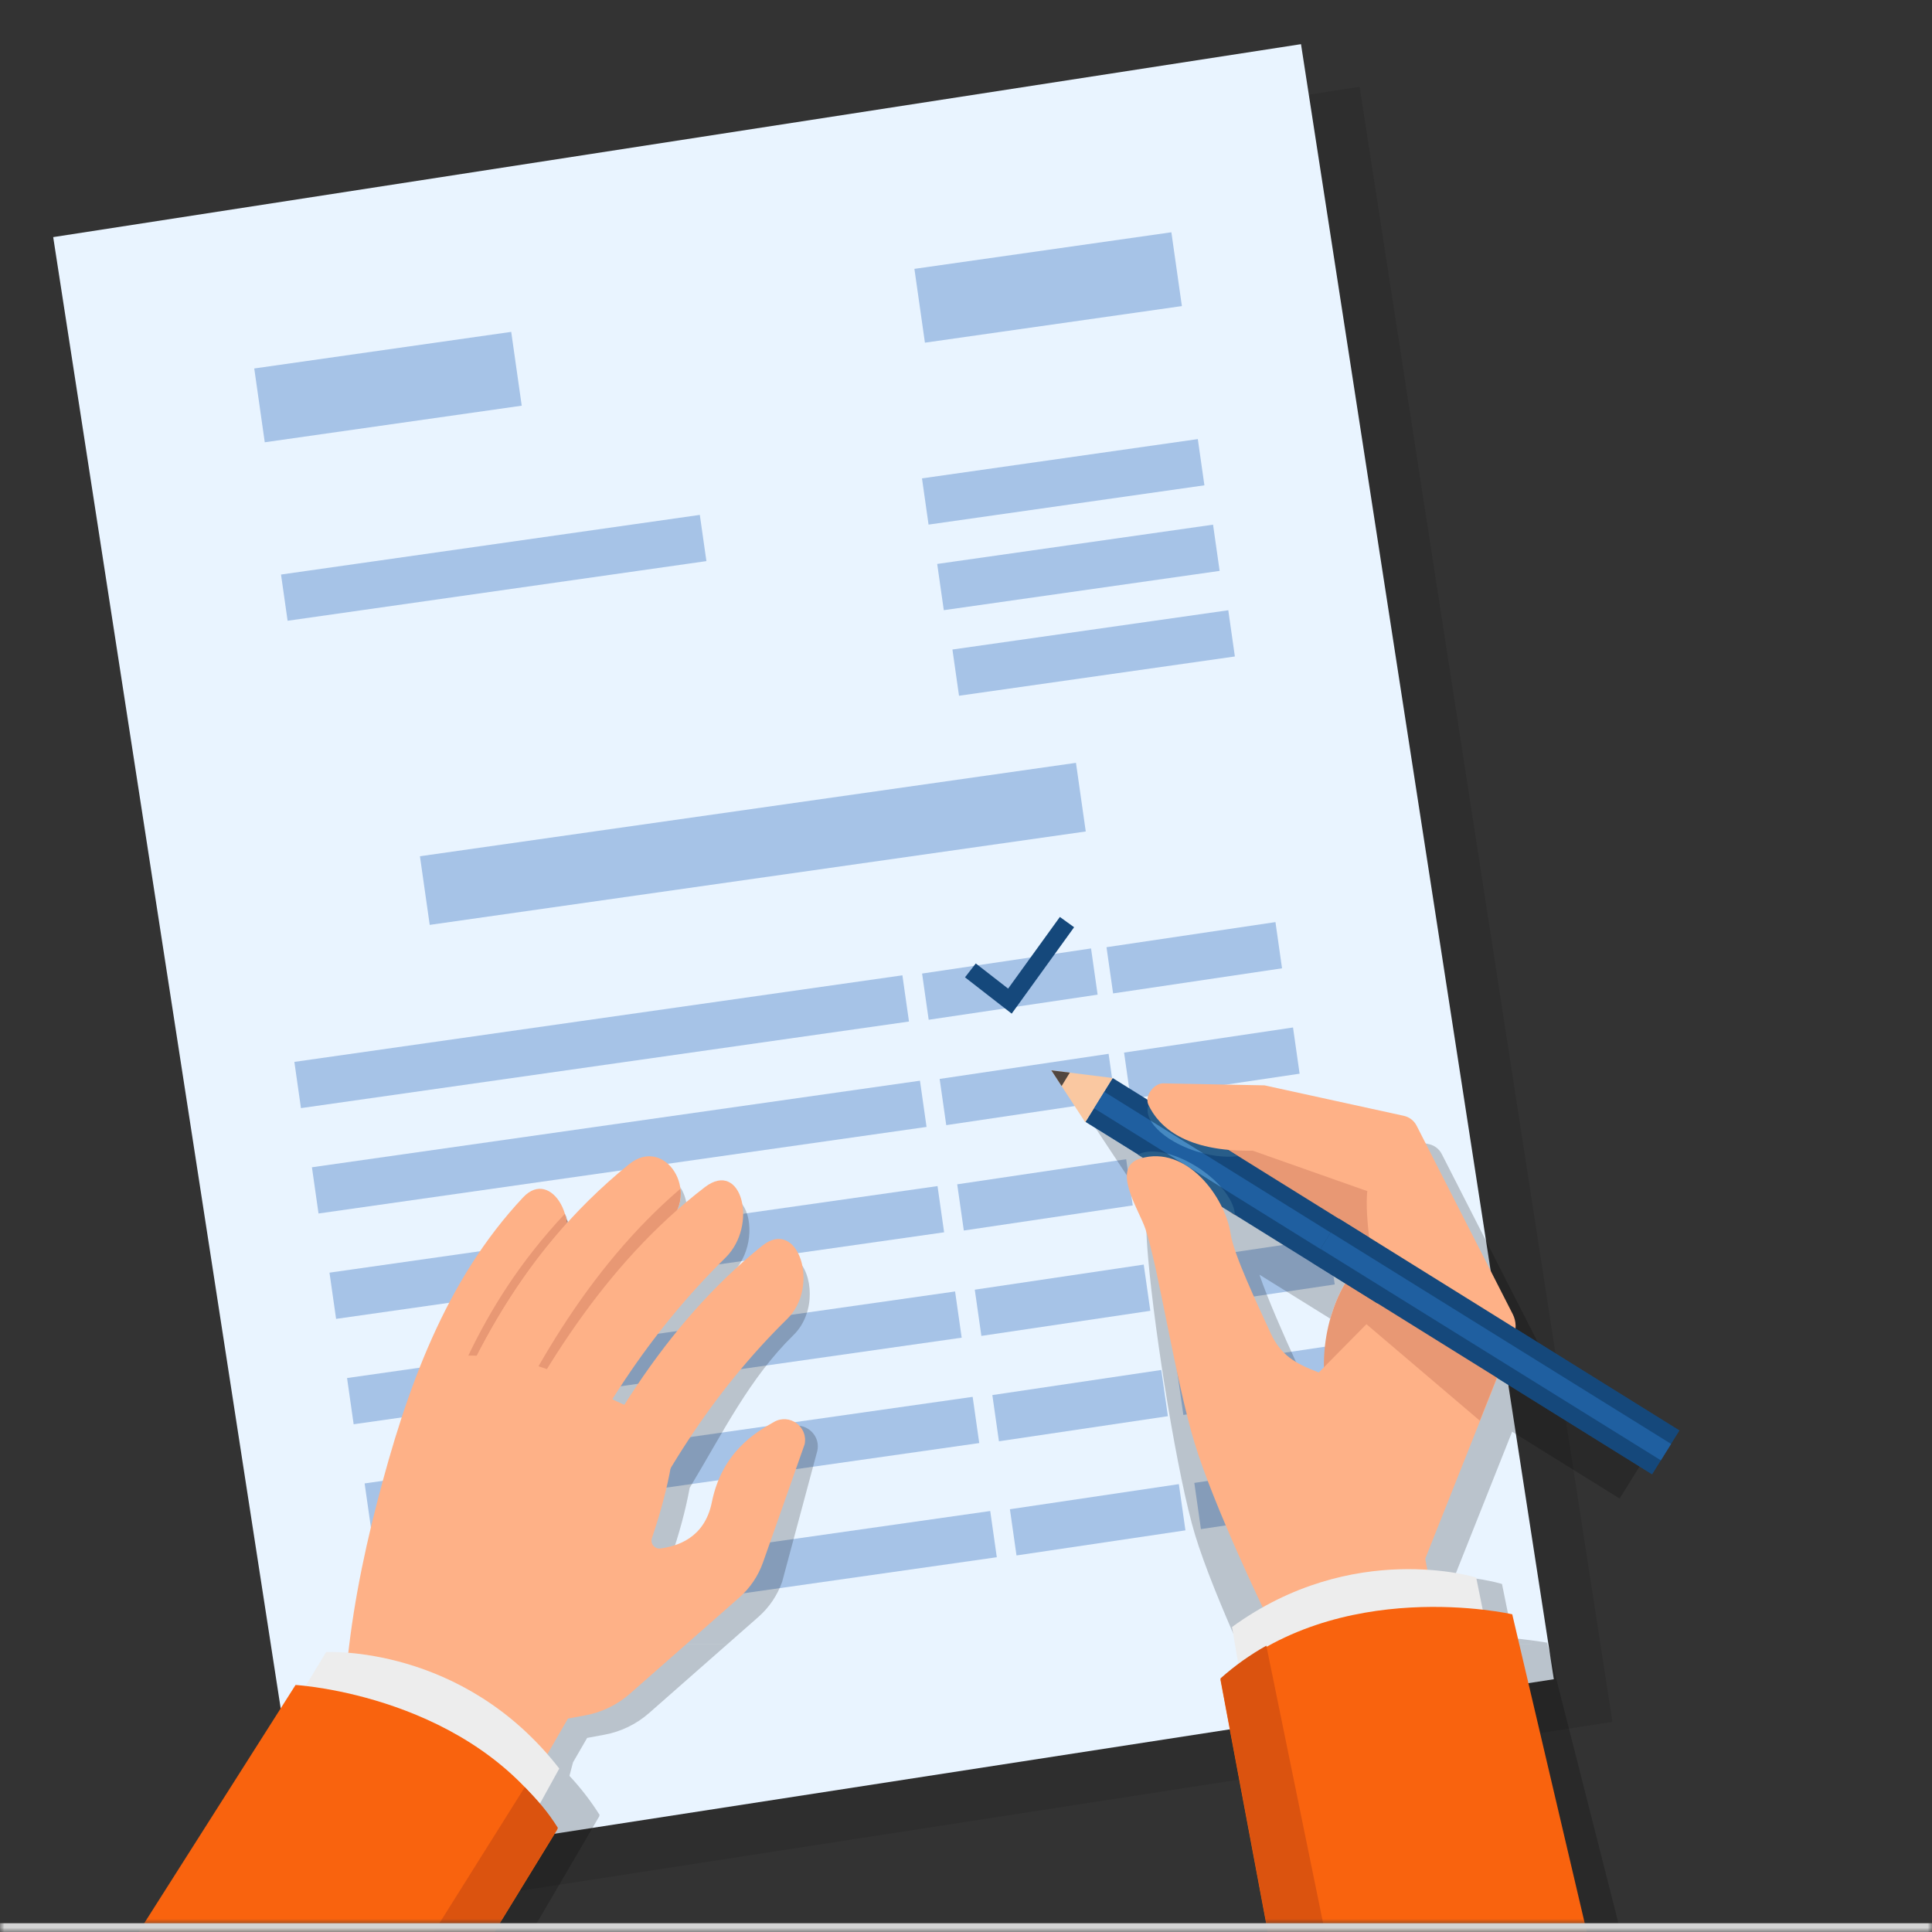
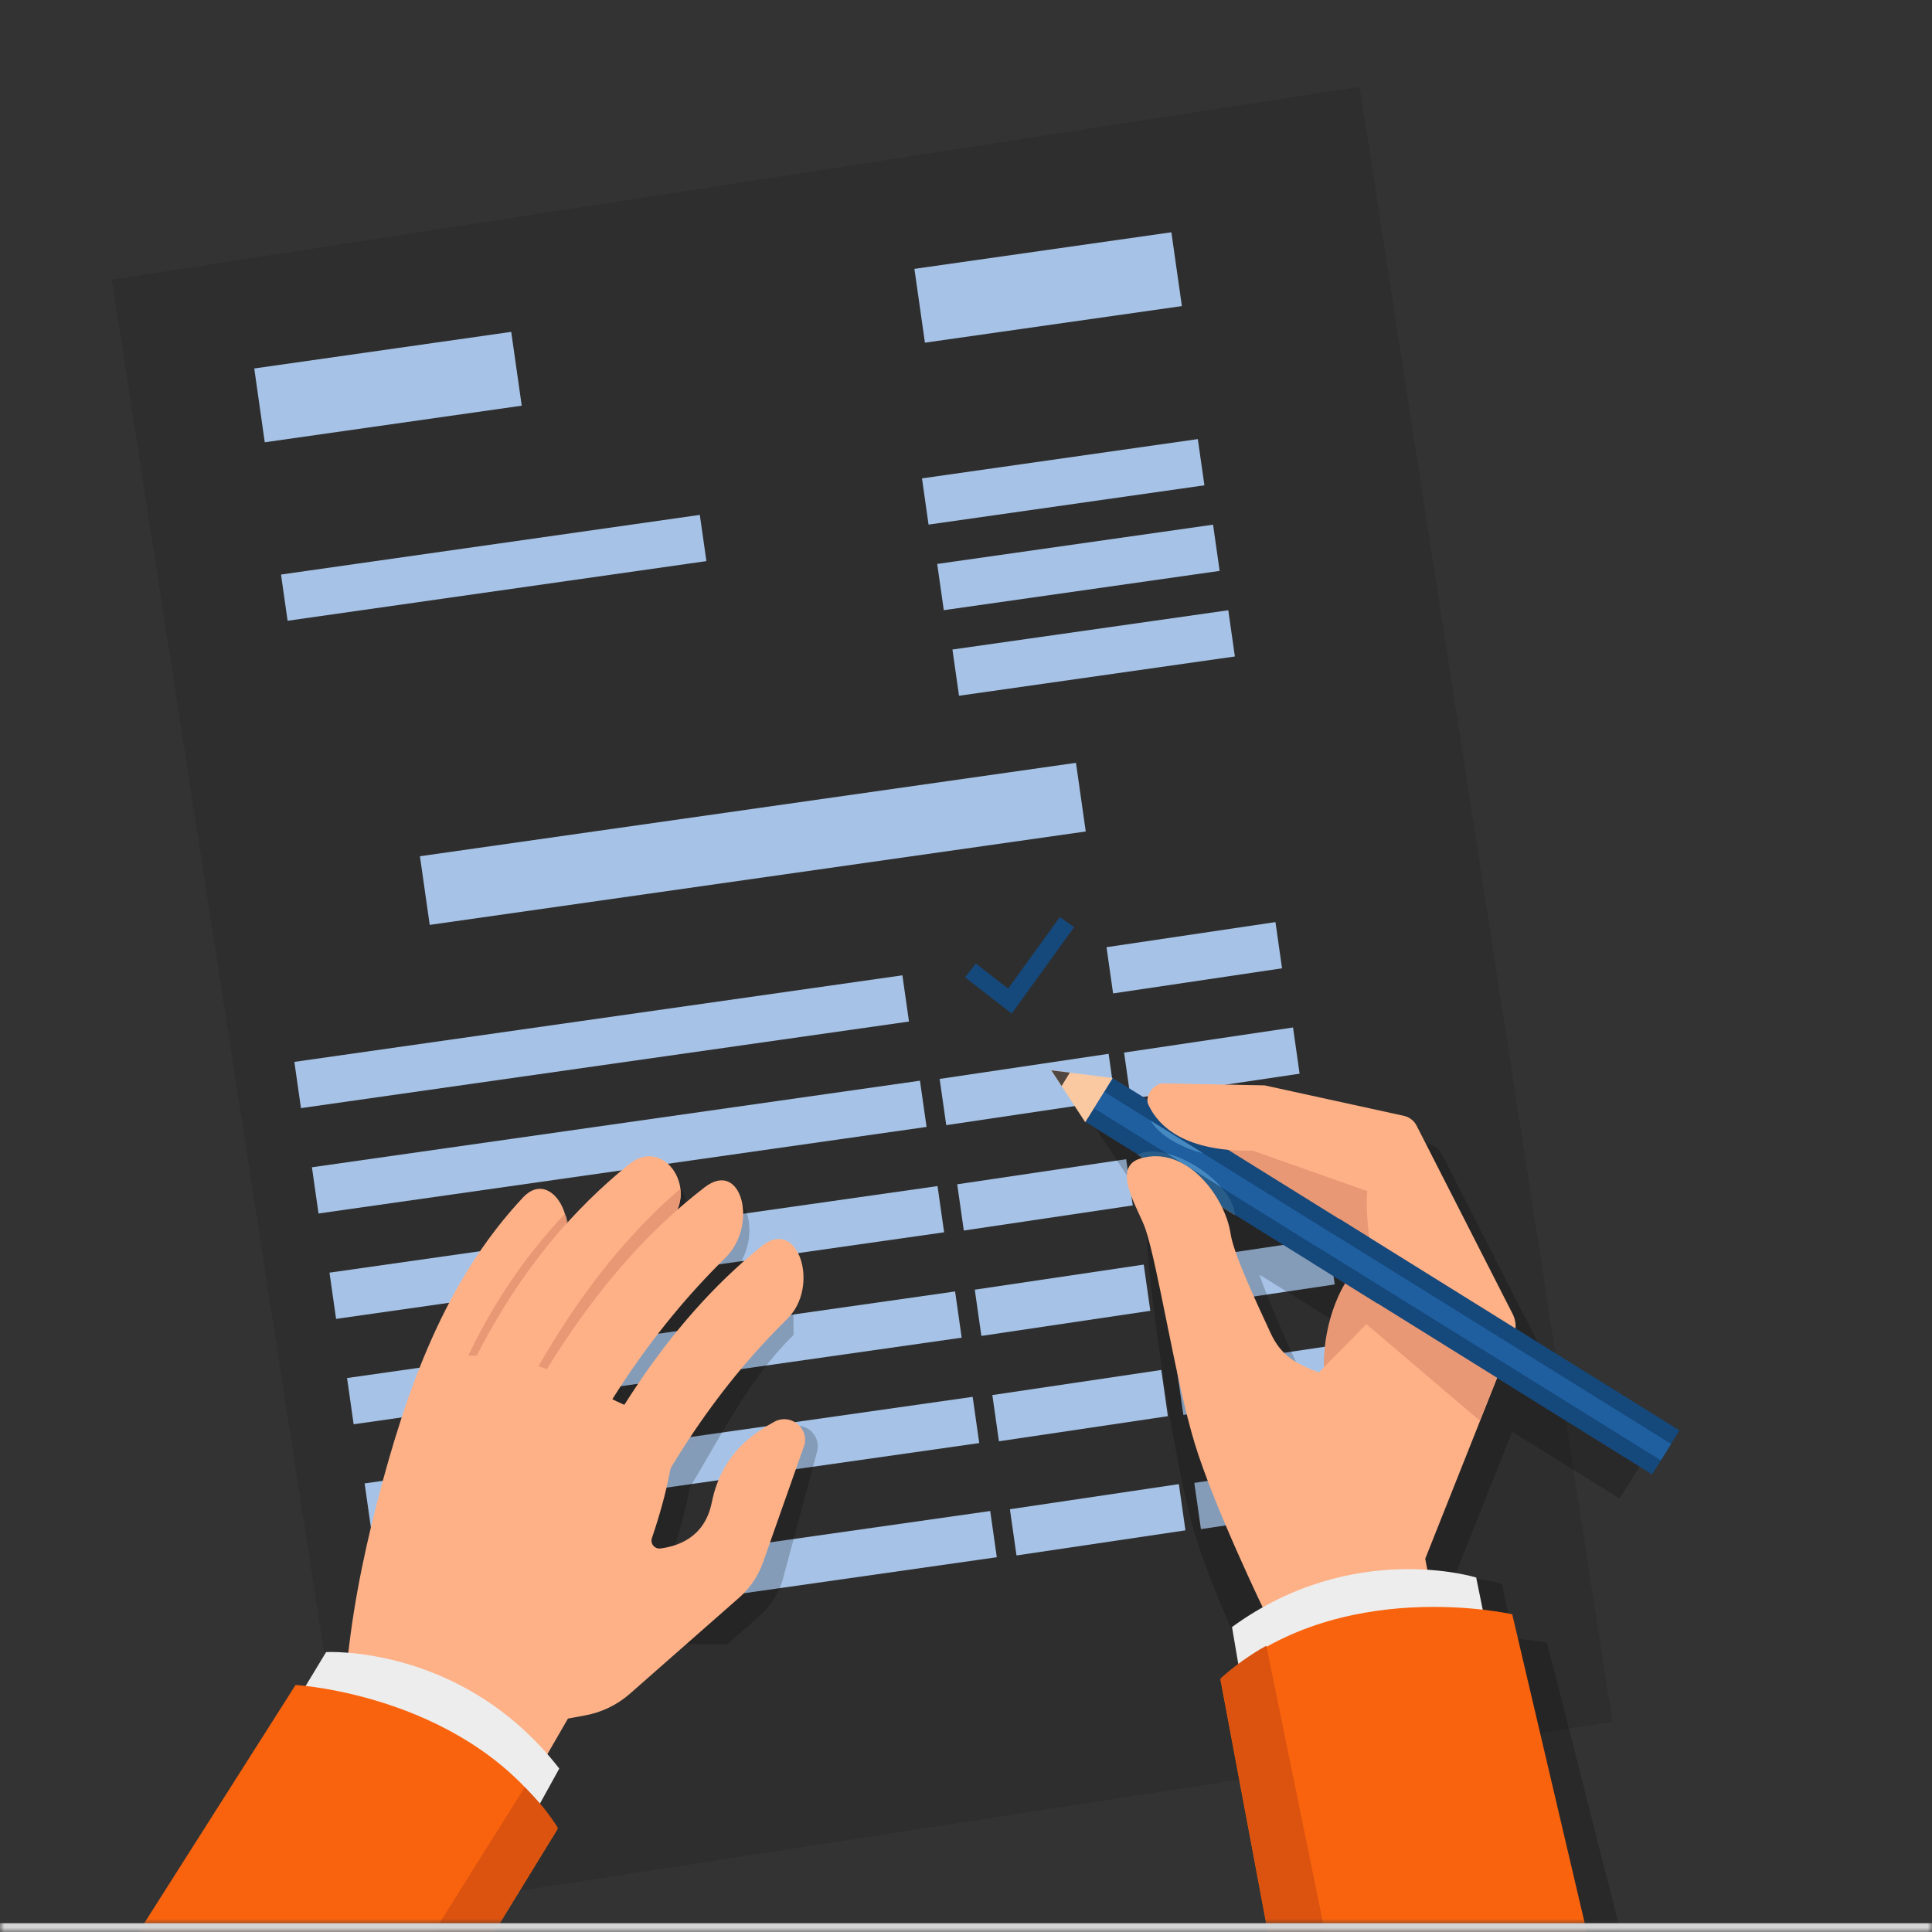
<svg xmlns="http://www.w3.org/2000/svg" width="220" height="220" viewBox="0 0 220 220" fill="none">
  <rect x="0" y="0" width="220" height="220" fill="#333333" stroke="none" />
  <g clip-path="url(#clip0_7343_93538)">
    <mask id="path-1-inside-1_7343_93538" fill="white">
      <path d="M0 0H220V220H0V0Z" />
    </mask>
    <mask id="mask0_7343_93538" style="mask-type:luminance" maskUnits="userSpaceOnUse" x="-12" y="0" width="212" height="220">
      <path d="M195.269 0H-6.99C-9.602 0 -11.721 2.453 -11.721 5.48V213.717C-11.721 216.743 -9.602 219.197 -6.99 219.197H195.269C197.882 219.197 200 216.743 200 213.717V5.48C200 2.453 197.882 0 195.269 0Z" fill="white" />
    </mask>
    <g mask="url(#mask0_7343_93538)">
      <path opacity="0.1" fill-rule="evenodd" clip-rule="evenodd" d="M183.611 196.071L41.521 218.042L12.731 31.853L154.822 9.883L183.611 196.071Z" fill="black" />
-       <path fill-rule="evenodd" clip-rule="evenodd" d="M176.937 191.217L34.847 213.187L6.058 27.001L148.147 5.029L176.937 191.217Z" fill="#E9F4FF" />
      <path fill-rule="evenodd" clip-rule="evenodd" d="M47.819 97.502L48.932 105.318L123.637 94.681L122.522 86.865L47.819 97.502Z" fill="#A6C3E7" />
      <path fill-rule="evenodd" clip-rule="evenodd" d="M33.52 120.919L34.271 126.183L103.508 116.324L102.758 111.061L33.52 120.919Z" fill="#A6C3E7" />
-       <path fill-rule="evenodd" clip-rule="evenodd" d="M105 110.859L105.751 116.122L124.988 113.263L124.239 108L105 110.859Z" fill="#A6C3E7" />
      <path d="M110.5 110.5L115 114L121.5 105" stroke="#15487B" stroke-width="2" />
      <path fill-rule="evenodd" clip-rule="evenodd" d="M126 107.859L126.751 113.122L145.988 110.263L145.239 105L126 107.859Z" fill="#A6C3E7" />
      <path fill-rule="evenodd" clip-rule="evenodd" d="M35.52 132.919L36.271 138.183L105.508 128.324L104.758 123.061L35.52 132.919Z" fill="#A6C3E7" />
      <path fill-rule="evenodd" clip-rule="evenodd" d="M107 122.859L107.751 128.122L126.988 125.263L126.239 120L107 122.859Z" fill="#A6C3E7" />
      <path fill-rule="evenodd" clip-rule="evenodd" d="M128 119.859L128.751 125.122L147.988 122.263L147.239 117L128 119.859Z" fill="#A6C3E7" />
      <path fill-rule="evenodd" clip-rule="evenodd" d="M37.52 144.919L38.271 150.183L107.508 140.324L106.758 135.061L37.52 144.919Z" fill="#A6C3E7" />
      <path fill-rule="evenodd" clip-rule="evenodd" d="M109 134.859L109.751 140.122L128.988 137.263L128.239 132L109 134.859Z" fill="#A6C3E7" />
      <path fill-rule="evenodd" clip-rule="evenodd" d="M130 131.859L130.751 137.122L149.988 134.263L149.239 129L130 131.859Z" fill="#A6C3E7" />
      <path fill-rule="evenodd" clip-rule="evenodd" d="M39.52 156.919L40.271 162.183L109.508 152.324L108.758 147.061L39.52 156.919Z" fill="#A6C3E7" />
      <path fill-rule="evenodd" clip-rule="evenodd" d="M111 146.859L111.751 152.122L130.988 149.263L130.239 144L111 146.859Z" fill="#A6C3E7" />
      <path fill-rule="evenodd" clip-rule="evenodd" d="M132 143.859L132.751 149.122L151.988 146.263L151.239 141L132 143.859Z" fill="#A6C3E7" />
      <path fill-rule="evenodd" clip-rule="evenodd" d="M41.52 168.919L42.271 174.183L111.508 164.324L110.758 159.061L41.52 168.919Z" fill="#A6C3E7" />
      <path fill-rule="evenodd" clip-rule="evenodd" d="M113 158.859L113.751 164.122L132.988 161.263L132.239 156L113 158.859Z" fill="#A6C3E7" />
      <path fill-rule="evenodd" clip-rule="evenodd" d="M134 155.859L134.751 161.122L153.988 158.263L153.239 153L134 155.859Z" fill="#A6C3E7" />
      <path fill-rule="evenodd" clip-rule="evenodd" d="M43.52 181.919L44.271 187.183L113.508 177.324L112.758 172.061L43.52 181.919Z" fill="#A6C3E7" />
      <path fill-rule="evenodd" clip-rule="evenodd" d="M115 171.859L115.751 177.122L134.988 174.263L134.239 169L115 171.859Z" fill="#A6C3E7" />
      <path fill-rule="evenodd" clip-rule="evenodd" d="M136 168.859L136.751 174.122L155.988 171.263L155.239 166L136 168.859Z" fill="#A6C3E7" />
      <path fill-rule="evenodd" clip-rule="evenodd" d="M28.952 41.958L30.149 50.363L59.41 46.196L58.213 37.791L28.952 41.958ZM104.125 30.616L105.323 39.021L134.583 34.854L133.386 26.449L104.125 30.616Z" fill="#A6C3E7" />
      <path fill-rule="evenodd" clip-rule="evenodd" d="M32 65.424L32.75 70.687L80.44 63.895L79.689 58.632L32 65.424ZM104.988 54.473L105.736 59.737L137.148 55.263L136.398 50L104.988 54.473ZM106.721 64.217L107.471 69.481L138.882 65.008L138.132 59.745L106.721 64.217ZM108.455 73.962L109.205 79.226L140.617 74.754L139.867 69.49L108.455 73.962Z" fill="#A6C3E7" />
      <g opacity="0.2">
        <path fill-rule="evenodd" clip-rule="evenodd" d="M142.714 191.084C142.717 191.027 142.72 190.967 142.726 190.903C142.771 190.365 142.92 189.565 143.069 188.764C143.171 188.226 143.273 187.688 143.344 187.23H140.97C141.573 188.595 142.144 189.849 142.632 190.903L142.714 191.084ZM184.429 170.638L187.53 165.647L178.08 159.773L174.406 157.49V164.409L178.079 166.691L184.429 170.638ZM175.115 152.859L174.406 151.471V157.456L175.187 155.492C175.372 155.076 175.461 154.623 175.449 154.168C175.436 153.712 175.323 153.265 175.116 152.859" fill="black" />
        <path fill-rule="evenodd" clip-rule="evenodd" d="M176.166 187.052C176.166 187.052 175.505 186.936 174.406 186.791V187.23H143.438L144.064 190.902L144.313 192.374C143.453 192.988 142.627 193.649 141.838 194.354L141.862 194.478L141.838 194.499L148.434 226.37H186.166L177.147 190.902L176.166 187.052Z" fill="black" />
      </g>
      <g opacity="0.2">
        <path fill-rule="evenodd" clip-rule="evenodd" d="M159.08 132.477L159.086 129.492L146.862 126.819L141.847 126.721L141.829 128.966V129.323L159.07 132.404L159.08 132.477ZM140.622 129.109L140.624 128.959L140.641 126.697L135.478 126.594C135.431 126.589 135.384 126.586 135.337 126.586C134.843 126.586 134.352 126.882 134.006 127.299L135.423 128.179L140.622 129.109Z" fill="black" />
        <path fill-rule="evenodd" clip-rule="evenodd" d="M174.406 151.47L164.177 131.413C164.029 131.123 163.817 130.87 163.557 130.673C163.298 130.476 162.997 130.341 162.677 130.277L160.29 129.756L160.284 133.569L160.29 138.174L160.303 142.28L162.294 158.233C162.294 158.233 157.569 162.881 154.235 162.88C152.895 162.88 151.78 162.129 151.288 160.022C151.178 159.553 151.087 159.092 151.014 158.639C149.485 157.853 148.391 156.858 147.543 155.019C146.26 152.229 144.328 147.854 143.414 145.148L151.478 150.16C152.19 147.629 153.17 146.143 153.17 146.143L151.047 143.441L150.51 143.437H150.266L147.761 140.93C148.206 140.966 148.663 140.997 149.139 141.013L148.084 139.669L146.605 142.046L140.372 137.244L140.325 138.195L138.796 137.244V142.684L133.835 139.708L132.626 138.982L131.118 138.077L130.58 137.264C130.296 138.177 130.497 139.133 130.542 140.284C130.564 140.849 130.601 141.483 130.653 142.176C130.681 142.562 130.714 142.963 130.751 143.383C131.533 152.225 134.134 168.35 136.077 174.753C137.183 178.398 139.219 183.279 140.969 187.231H143.343C143.36 187.127 143.374 187.028 143.386 186.936L143.437 187.231H174.406V186.791C173.701 186.698 172.995 186.615 172.289 186.543L171.035 180.37C171.035 180.37 168.968 179.724 165.644 179.495L172.19 163.031L174.406 164.409V157.49L174.395 157.483L174.407 157.456V151.471L174.406 151.47Z" fill="black" />
      </g>
      <path fill-rule="evenodd" clip-rule="evenodd" d="M142.841 191.559C142.735 191.559 142.701 191.378 142.713 191.082L142.923 191.531C142.898 191.548 142.871 191.557 142.841 191.559Z" fill="#6F828C" />
      <path fill-rule="evenodd" clip-rule="evenodd" d="M132.849 127.719C132.849 127.719 132.423 137.508 146.61 137.795L153.169 146.143C153.169 146.143 149.385 151.882 151.289 160.022C153.004 167.367 162.294 158.233 162.294 158.233L159.07 132.404L132.849 127.719Z" fill="#E89874" />
      <path opacity="0.2" fill-rule="evenodd" clip-rule="evenodd" d="M133.821 134.345V134.152L133.995 134.26L133.821 134.345ZM130.581 137.263L124.759 128.469L129.599 131.478C129.585 131.485 129.571 131.493 129.557 131.501L132.616 133.403V135.011C131.374 135.791 130.812 136.513 130.581 137.263Z" fill="black" />
      <path fill-rule="evenodd" clip-rule="evenodd" d="M132.617 135.012L132.616 133.565V133.404L133.823 134.153V134.346C133.363 134.573 132.965 134.795 132.617 135.012Z" fill="#665F62" />
      <path fill-rule="evenodd" clip-rule="evenodd" d="M132.626 138.98L131.118 138.075L130.581 137.263C130.813 136.513 131.374 135.79 132.618 135.011L132.621 138.174L132.626 138.98ZM138.796 142.682L133.836 139.707L133.827 138.169L133.823 134.345L133.996 134.26L138.796 137.243V142.682Z" fill="#8E7674" />
      <path fill-rule="evenodd" clip-rule="evenodd" d="M133.834 139.707L132.625 138.981L132.621 138.174L132.617 135.012C132.964 134.795 133.362 134.574 133.822 134.346L133.826 138.171L133.834 139.707Z" fill="#4D4243" />
      <path fill-rule="evenodd" clip-rule="evenodd" d="M121.453 123.751L120.698 122.939L120.714 122.428L123.132 123.75L121.453 123.751ZM123.932 127.218L122.435 124.957L124.05 124.954H124.057L125.308 124.94L125.337 124.957L125.205 125.169L123.932 127.218Z" fill="#C2B2B1" />
      <path fill-rule="evenodd" clip-rule="evenodd" d="M122.434 125.069L122.097 124.513L121.452 123.752L123.132 123.75L125.306 125.051L124.057 125.066H124.05L122.434 125.069Z" fill="#665F62" />
      <path fill-rule="evenodd" clip-rule="evenodd" d="M119.726 121.89L119.72 121.883L119.726 121.886V121.89Z" fill="#C2B2B1" />
      <path fill-rule="evenodd" clip-rule="evenodd" d="M120.697 122.939L119.725 121.89V121.887L120.712 122.427L120.697 122.939Z" fill="#646064" />
      <path fill-rule="evenodd" clip-rule="evenodd" d="M188.106 167.868L123.601 127.748L126.702 122.758L191.207 162.878L188.106 167.868Z" fill="#15487B" />
      <path fill-rule="evenodd" clip-rule="evenodd" d="M124.569 126.19L187.53 165.35L188.693 163.478L125.733 124.318L124.569 126.19Z" fill="#1F5FA0" />
      <path fill-rule="evenodd" clip-rule="evenodd" d="M140.621 138.378L138.795 137.243V137.194L140.619 138.327L140.621 138.378ZM132.616 133.404L129.558 131.502L129.599 131.479L132.618 133.353L132.616 133.404ZM133.995 134.26L133.822 134.154V134.103L134.04 134.238L133.995 134.26Z" fill="#8E7674" />
      <path fill-rule="evenodd" clip-rule="evenodd" d="M133.821 134.153L132.616 133.404V133.354L133.823 134.103L133.821 134.153Z" fill="#4D4243" />
      <path fill-rule="evenodd" clip-rule="evenodd" d="M138.795 137.245L133.995 134.262L134.04 134.24L138.795 137.195V137.245Z" fill="#694F4D" />
      <path fill-rule="evenodd" clip-rule="evenodd" d="M140.619 138.326L138.795 137.193L134.04 134.239L133.821 134.103L132.617 133.353L129.599 131.478C130.017 131.24 130.56 131.123 131.188 131.123C131.704 131.123 132.276 131.202 132.883 131.357L139.063 135.198C140.018 136.288 140.581 137.404 140.619 138.326Z" fill="#285D89" />
      <path fill-rule="evenodd" clip-rule="evenodd" d="M139.064 135.198L132.884 131.357C134.007 131.642 135.249 132.188 136.461 132.975C137.497 133.65 138.383 134.418 139.064 135.198Z" fill="#4689C1" />
-       <path fill-rule="evenodd" clip-rule="evenodd" d="M139.91 131.717C139.023 131.717 138.04 131.593 137.021 131.334L131.036 127.616C130.696 127.024 130.584 126.437 130.754 125.906C130.804 125.749 130.884 125.605 130.979 125.469L140.938 131.657C140.597 131.698 140.253 131.719 139.909 131.717" fill="#285D89" />
      <path fill-rule="evenodd" clip-rule="evenodd" d="M137.02 131.332C136.747 131.263 136.477 131.186 136.208 131.1C133.736 130.31 131.805 128.95 131.036 127.613L137.02 131.332Z" fill="#4689C1" />
      <path fill-rule="evenodd" clip-rule="evenodd" d="M172.252 149.632L161.314 128.186C161.166 127.896 160.954 127.644 160.694 127.447C160.435 127.25 160.134 127.115 159.815 127.051L144.001 123.592L132.617 123.368C131.479 123.233 130.285 124.765 130.77 125.802C131.938 128.299 134.959 131.16 142.647 131.03L155.694 135.633C155.39 138.582 156.296 143.996 156.865 146.973C156.99 147.628 156.953 148.305 156.759 148.943C156.564 149.581 156.217 150.163 155.747 150.637L150.174 156.283L150.133 156.267C147.508 155.268 145.858 154.344 144.682 151.791C143.138 148.439 140.476 142.816 140.134 140.508C139.508 136.287 135.089 130.336 129.844 131.924C126.446 132.953 129.66 137.665 130.433 139.942C131.88 144.206 133.833 157.075 136.033 164.327C138.233 171.58 144.113 183.725 144.113 183.725L145.215 187.397L163.75 185.158L162.294 177.497L172.324 152.266C172.508 151.849 172.598 151.396 172.586 150.941C172.573 150.485 172.46 150.038 172.253 149.632" fill="#FEB187" />
      <path fill-rule="evenodd" clip-rule="evenodd" d="M156.886 145.857L157.01 146.508C157.135 147.164 157.098 147.84 156.903 148.478C156.709 149.117 156.361 149.698 155.891 150.172L155.428 150.643L168.506 161.773L171.704 153.727L156.886 145.857Z" fill="#E89874" />
      <path fill-rule="evenodd" clip-rule="evenodd" d="M126.698 122.755L123.578 127.79L119.72 121.883L126.698 122.755Z" fill="#FAC8A1" />
      <path fill-rule="evenodd" clip-rule="evenodd" d="M140.29 185.273L141.836 194.354L170.162 189.812L168.097 179.637C168.097 179.637 154.065 175.246 140.29 185.273Z" fill="#EDEDED" />
      <path fill-rule="evenodd" clip-rule="evenodd" d="M138.974 191.27L145.588 226.534H182.223L172.202 183.823C172.202 183.823 152.388 179.286 138.974 191.27Z" fill="#F9630E" />
      <path fill-rule="evenodd" clip-rule="evenodd" d="M121.82 122.144L119.72 121.883L120.887 123.669L121.82 122.144Z" fill="#524740" />
      <path fill-rule="evenodd" clip-rule="evenodd" d="M145.588 226.389H152.178L144.2 187.395C142.393 188.412 140.634 189.642 138.975 191.125L145.588 226.389Z" fill="#DB530F" />
-       <path opacity="0.2" fill-rule="evenodd" clip-rule="evenodd" d="M50.719 187.23C50.403 188.449 50.108 189.674 49.834 190.903C49.625 191.843 49.431 192.786 49.25 193.732C49.102 194.507 48.664 195.148 48.077 195.631L48.064 195.619C47.262 196.255 46.27 196.603 45.246 196.605H45.186C44.604 196.918 43.954 197.085 43.293 197.091C43.092 197.091 42.891 197.074 42.699 197.039C42.464 196.996 42.234 196.93 42.011 196.844C41.708 196.374 41.499 195.849 41.396 195.298C39.918 194.589 39.238 192.978 39.369 191.292L39.4 190.903L39.45 190.328C37.881 190.092 36.941 190.037 36.941 190.037L36.432 190.903L16.02 225.769H57.155L68.243 206.82L68.226 206.794L68.284 206.68C67.282 205.088 66.131 203.594 64.845 202.221C64.978 201.706 65.11 201.192 65.252 200.678L66.861 197.898L68.831 197.534C70.717 197.187 72.473 196.335 73.912 195.069L78.648 190.903L82.826 187.23H50.719Z" fill="black" />
-       <path opacity="0.2" fill-rule="evenodd" clip-rule="evenodd" d="M90.753 162.336C90.367 162.336 89.969 162.433 89.587 162.65C87.581 163.785 84.402 167.491 83.242 173.27C82.401 177.448 79.141 178.289 77.395 178.529C77.243 178.549 77.088 178.531 76.945 178.475C76.802 178.419 76.675 178.327 76.577 178.208C76.479 178.089 76.413 177.948 76.386 177.797C76.358 177.645 76.369 177.489 76.418 177.344C77.321 174.687 78.067 172.001 78.535 169.425C82.388 163.022 85.336 156.946 90.366 152.014C92.953 149.481 92.573 144.958 90.752 143.434C90.374 143.104 89.891 142.92 89.389 142.916C88.93 142.916 88.431 143.07 87.899 143.409C87.757 143.501 87.621 143.599 87.49 143.705C81.227 148.738 76.111 154.996 71.813 161.802C71.363 161.608 70.907 161.397 70.443 161.173C74.169 155.255 78.382 149.915 83.324 145.055C83.837 144.549 84.245 143.972 84.555 143.361C85.188 142.111 85.445 140.704 85.297 139.311C85.207 138.534 84.982 137.836 84.638 137.303C84.217 136.648 83.621 136.242 82.884 136.242C82.323 136.242 81.682 136.478 80.977 137.02C80.854 137.114 80.731 137.208 80.61 137.303C79.666 138.039 78.744 138.805 77.846 139.597C77.984 139.282 78.085 138.951 78.148 138.613L78.162 138.524C78.181 138.406 78.2 138.289 78.209 138.172C78.221 138.032 78.227 137.892 78.227 137.752C78.226 137.72 78.224 137.69 78.224 137.659C78.221 137.54 78.214 137.421 78.202 137.303L78.19 137.211V137.204C78.104 136.478 77.852 135.782 77.452 135.17C77.493 135.414 77.514 135.664 77.514 135.915C77.526 137.04 77.118 138.13 76.37 138.97C76.238 139.12 76.094 139.266 75.937 139.408C75.683 139.636 75.432 139.867 75.183 140.101C65.665 148.997 59.557 161.19 55.17 173.2C53.496 177.786 51.952 182.476 50.719 187.231H82.826L86.359 184.123C87.59 183.041 88.523 181.661 89.067 180.115L93.072 165.199C93.4 163.633 92.159 162.336 90.753 162.336Z" fill="black" />
+       <path opacity="0.2" fill-rule="evenodd" clip-rule="evenodd" d="M90.753 162.336C90.367 162.336 89.969 162.433 89.587 162.65C87.581 163.785 84.402 167.491 83.242 173.27C82.401 177.448 79.141 178.289 77.395 178.529C77.243 178.549 77.088 178.531 76.945 178.475C76.802 178.419 76.675 178.327 76.577 178.208C76.479 178.089 76.413 177.948 76.386 177.797C76.358 177.645 76.369 177.489 76.418 177.344C77.321 174.687 78.067 172.001 78.535 169.425C82.388 163.022 85.336 156.946 90.366 152.014C90.374 143.104 89.891 142.92 89.389 142.916C88.93 142.916 88.431 143.07 87.899 143.409C87.757 143.501 87.621 143.599 87.49 143.705C81.227 148.738 76.111 154.996 71.813 161.802C71.363 161.608 70.907 161.397 70.443 161.173C74.169 155.255 78.382 149.915 83.324 145.055C83.837 144.549 84.245 143.972 84.555 143.361C85.188 142.111 85.445 140.704 85.297 139.311C85.207 138.534 84.982 137.836 84.638 137.303C84.217 136.648 83.621 136.242 82.884 136.242C82.323 136.242 81.682 136.478 80.977 137.02C80.854 137.114 80.731 137.208 80.61 137.303C79.666 138.039 78.744 138.805 77.846 139.597C77.984 139.282 78.085 138.951 78.148 138.613L78.162 138.524C78.181 138.406 78.2 138.289 78.209 138.172C78.221 138.032 78.227 137.892 78.227 137.752C78.226 137.72 78.224 137.69 78.224 137.659C78.221 137.54 78.214 137.421 78.202 137.303L78.19 137.211V137.204C78.104 136.478 77.852 135.782 77.452 135.17C77.493 135.414 77.514 135.664 77.514 135.915C77.526 137.04 77.118 138.13 76.37 138.97C76.238 139.12 76.094 139.266 75.937 139.408C75.683 139.636 75.432 139.867 75.183 140.101C65.665 148.997 59.557 161.19 55.17 173.2C53.496 177.786 51.952 182.476 50.719 187.231H82.826L86.359 184.123C87.59 183.041 88.523 181.661 89.067 180.115L93.072 165.199C93.4 163.633 92.159 162.336 90.753 162.336Z" fill="black" />
      <path fill-rule="evenodd" clip-rule="evenodd" d="M64.636 139.19C64.624 139.12 64.611 139.05 64.596 138.98C64.625 139.033 64.652 139.086 64.679 139.142C64.665 139.158 64.65 139.175 64.636 139.19Z" fill="#80817F" />
      <path fill-rule="evenodd" clip-rule="evenodd" d="M46.657 192.623C47.16 186.21 48.415 179.798 49.942 173.56C52.765 162.02 55.338 153.126 63.438 143.261C66.47 139.567 62.839 132.861 59.569 136.344C50.699 145.793 46.288 158.141 42.954 171.027C41.243 177.633 39.902 184.473 39.368 191.289C39.21 193.303 40.21 195.209 42.346 195.601C44.177 195.938 46.5 194.637 46.657 192.623Z" fill="#FEB187" />
      <path fill-rule="evenodd" clip-rule="evenodd" d="M43.293 197.09C43.092 197.09 42.891 197.072 42.698 197.038C42.463 196.994 42.233 196.928 42.011 196.842C41.707 196.371 41.498 195.847 41.395 195.297C41.795 195.487 42.224 195.604 42.665 195.645C43.067 195.995 43.562 196.271 44.15 196.449C44.479 196.547 44.829 196.598 45.185 196.603C44.603 196.916 43.954 197.083 43.293 197.09Z" fill="#A77B6F" />
      <path fill-rule="evenodd" clip-rule="evenodd" d="M64.597 138.979C64.552 138.896 64.505 138.814 64.455 138.733C64.42 138.562 64.377 138.392 64.327 138.225C64.445 138.441 64.534 138.697 64.597 138.979Z" fill="#C49B8B" />
      <path fill-rule="evenodd" clip-rule="evenodd" d="M64.541 139.299C64.52 139.109 64.491 138.921 64.453 138.734C64.503 138.815 64.551 138.896 64.595 138.98C64.612 139.049 64.626 139.12 64.636 139.192L64.541 139.299Z" fill="#AE7968" />
      <path fill-rule="evenodd" clip-rule="evenodd" d="M44.866 177.995C45.507 175.795 46.186 173.606 46.902 171.43C50.618 160.096 54.171 149.045 64.323 138.217C64.428 138.57 64.501 138.932 64.542 139.298C56.211 148.538 51.685 159.104 47.802 169.543C46.757 172.337 45.778 175.155 44.866 177.995ZM42.665 195.645C42.225 195.605 41.795 195.487 41.396 195.299C41.273 194.65 41.27 193.985 41.388 193.336C41.556 194.235 41.978 195.048 42.665 195.645Z" fill="#E89874" />
      <path fill-rule="evenodd" clip-rule="evenodd" d="M49.246 193.703C50.577 186.722 52.733 179.836 55.167 173.172C59.667 160.848 65.982 148.33 75.933 139.38C79.859 135.849 75.729 129.252 71.63 132.575C58.538 143.194 52.665 156.468 47.8 169.543C45.173 176.608 42.817 183.936 41.404 191.354C40.986 193.546 41.853 195.759 44.15 196.45C46.12 197.041 48.828 195.895 49.246 193.703Z" fill="#FEB187" />
      <path fill-rule="evenodd" clip-rule="evenodd" d="M48.078 195.629L48.063 195.617C48.657 195.132 49.097 194.483 49.246 193.702C49.424 192.768 49.618 191.833 49.825 190.902H49.834C49.625 191.842 49.431 192.784 49.25 193.729C49.102 194.505 48.664 195.146 48.078 195.629Z" fill="#A77B6F" />
      <path fill-rule="evenodd" clip-rule="evenodd" d="M49.833 190.904H49.823C50.095 189.674 50.391 188.451 50.707 187.23H50.719C50.401 188.449 50.105 189.674 49.831 190.903" fill="#996456" />
      <path fill-rule="evenodd" clip-rule="evenodd" d="M76.369 138.97V138.94C77.173 138.021 77.515 136.95 77.513 135.916C77.525 137.041 77.117 138.13 76.369 138.97ZM50.718 187.23H50.707C51.942 182.467 53.488 177.767 55.166 173.173C59.552 161.16 65.662 148.967 75.18 140.07L75.181 140.101C65.665 148.997 59.554 161.19 55.169 173.2C53.495 177.786 51.951 182.476 50.718 187.23Z" fill="#CC9081" />
      <path fill-rule="evenodd" clip-rule="evenodd" d="M75.183 140.099V140.068C75.431 139.835 75.679 139.607 75.934 139.379C76.092 139.237 76.237 139.089 76.369 138.938L76.37 138.968C76.239 139.118 76.095 139.264 75.937 139.406C75.683 139.634 75.432 139.866 75.183 140.099Z" fill="#A26858" />
      <path fill-rule="evenodd" clip-rule="evenodd" d="M48.062 195.616C46.967 194.549 46.645 192.913 47.019 191.315C48.741 183.963 51.355 176.721 54.322 169.792C59.751 157.109 66.874 144.449 77.476 135.365C77.557 136.005 77.499 136.655 77.308 137.271C77.117 137.887 76.797 138.455 76.368 138.937C76.232 139.093 76.087 139.24 75.933 139.378C75.68 139.606 75.429 139.836 75.18 140.068C65.662 148.965 59.552 161.16 55.166 173.171C53.488 177.765 51.942 182.465 50.707 187.228C50.391 188.447 50.096 189.672 49.824 190.901C49.617 191.832 49.424 192.765 49.245 193.702C49.096 194.483 48.656 195.132 48.062 195.616Z" fill="#E89874" />
      <path fill-rule="evenodd" clip-rule="evenodd" d="M58.776 200.824C60.492 193.929 66.703 187.173 69.504 180.655C74.683 168.599 81.331 158.336 89.652 150.178C93.422 146.483 90.891 138.563 86.776 141.869C75.61 150.839 68.092 163.707 62.351 176.622C59.288 183.509 56.574 190.715 54.749 198.042C54.211 200.207 51.28 202.466 53.535 203.282C55.468 203.984 58.237 202.99 58.776 200.824Z" fill="#FEB187" />
      <path fill-rule="evenodd" clip-rule="evenodd" d="M54.615 193.577C56.486 186.723 59.175 180.025 62.121 173.572C67.571 161.636 73.986 151.7 82.609 143.22C86.373 139.517 84.45 131.971 80.263 135.184C68.898 143.901 61.092 156.596 55.062 169.378C51.845 176.196 48.97 183.339 46.981 190.622C46.392 192.775 47.084 195.05 49.32 195.918C51.237 196.661 54.027 195.729 54.615 193.577Z" fill="#FEB187" />
      <path fill-rule="evenodd" clip-rule="evenodd" d="M88.139 161.917C86.133 163.052 82.219 165.29 81.057 171.068C80.218 175.247 76.959 176.087 75.213 176.327C75.061 176.348 74.905 176.329 74.762 176.273C74.618 176.217 74.491 176.125 74.393 176.007C74.295 175.888 74.229 175.746 74.202 175.594C74.174 175.443 74.185 175.286 74.235 175.141C75.906 170.223 77.05 165.199 76.861 160.967C69.617 162.197 63.94 152.191 48.481 154.799L39.666 188.205L35.345 198.504L57.047 208.896L64.676 195.695L66.647 195.331C68.533 194.984 70.289 194.132 71.729 192.866L84.177 181.92C85.407 180.838 86.34 179.458 86.885 177.912L91.624 164.465C92.041 162.469 89.913 160.914 88.139 161.917Z" fill="#FEB187" />
      <path fill-rule="evenodd" clip-rule="evenodd" d="M28.952 201.654L37.135 188.127C37.135 188.127 52.692 187.229 63.686 201.388L57.701 212.234L28.952 201.654Z" fill="#EDEDED" />
      <path fill-rule="evenodd" clip-rule="evenodd" d="M63.488 208.287L52.766 225.768H12.123L33.655 191.871C33.655 191.871 53.948 193.037 63.488 208.287Z" fill="#F9630E" />
      <path fill-rule="evenodd" clip-rule="evenodd" d="M45.79 225.768L59.759 203.504C61.21 204.985 62.349 206.26 63.53 208.148L52.768 225.768H45.79Z" fill="#DB530F" />
      <path fill-rule="evenodd" clip-rule="evenodd" d="M188.129 167.878L149.395 143.771L152.505 138.785L191.238 162.894L188.129 167.878Z" fill="#15487B" />
      <path fill-rule="evenodd" clip-rule="evenodd" d="M150.367 142.212L189.126 166.291L190.292 164.422L151.532 140.342L150.367 142.212Z" fill="#1F5FA0" />
    </g>
  </g>
  <path d="M220 219H0V221H220V219Z" fill="#D4D4D4" mask="url(#path-1-inside-1_7343_93538)" />
  <defs>
    <clipPath id="clip0_7343_93538">
      <path d="M0 0H220V220H0V0Z" fill="white" />
    </clipPath>
  </defs>
</svg>